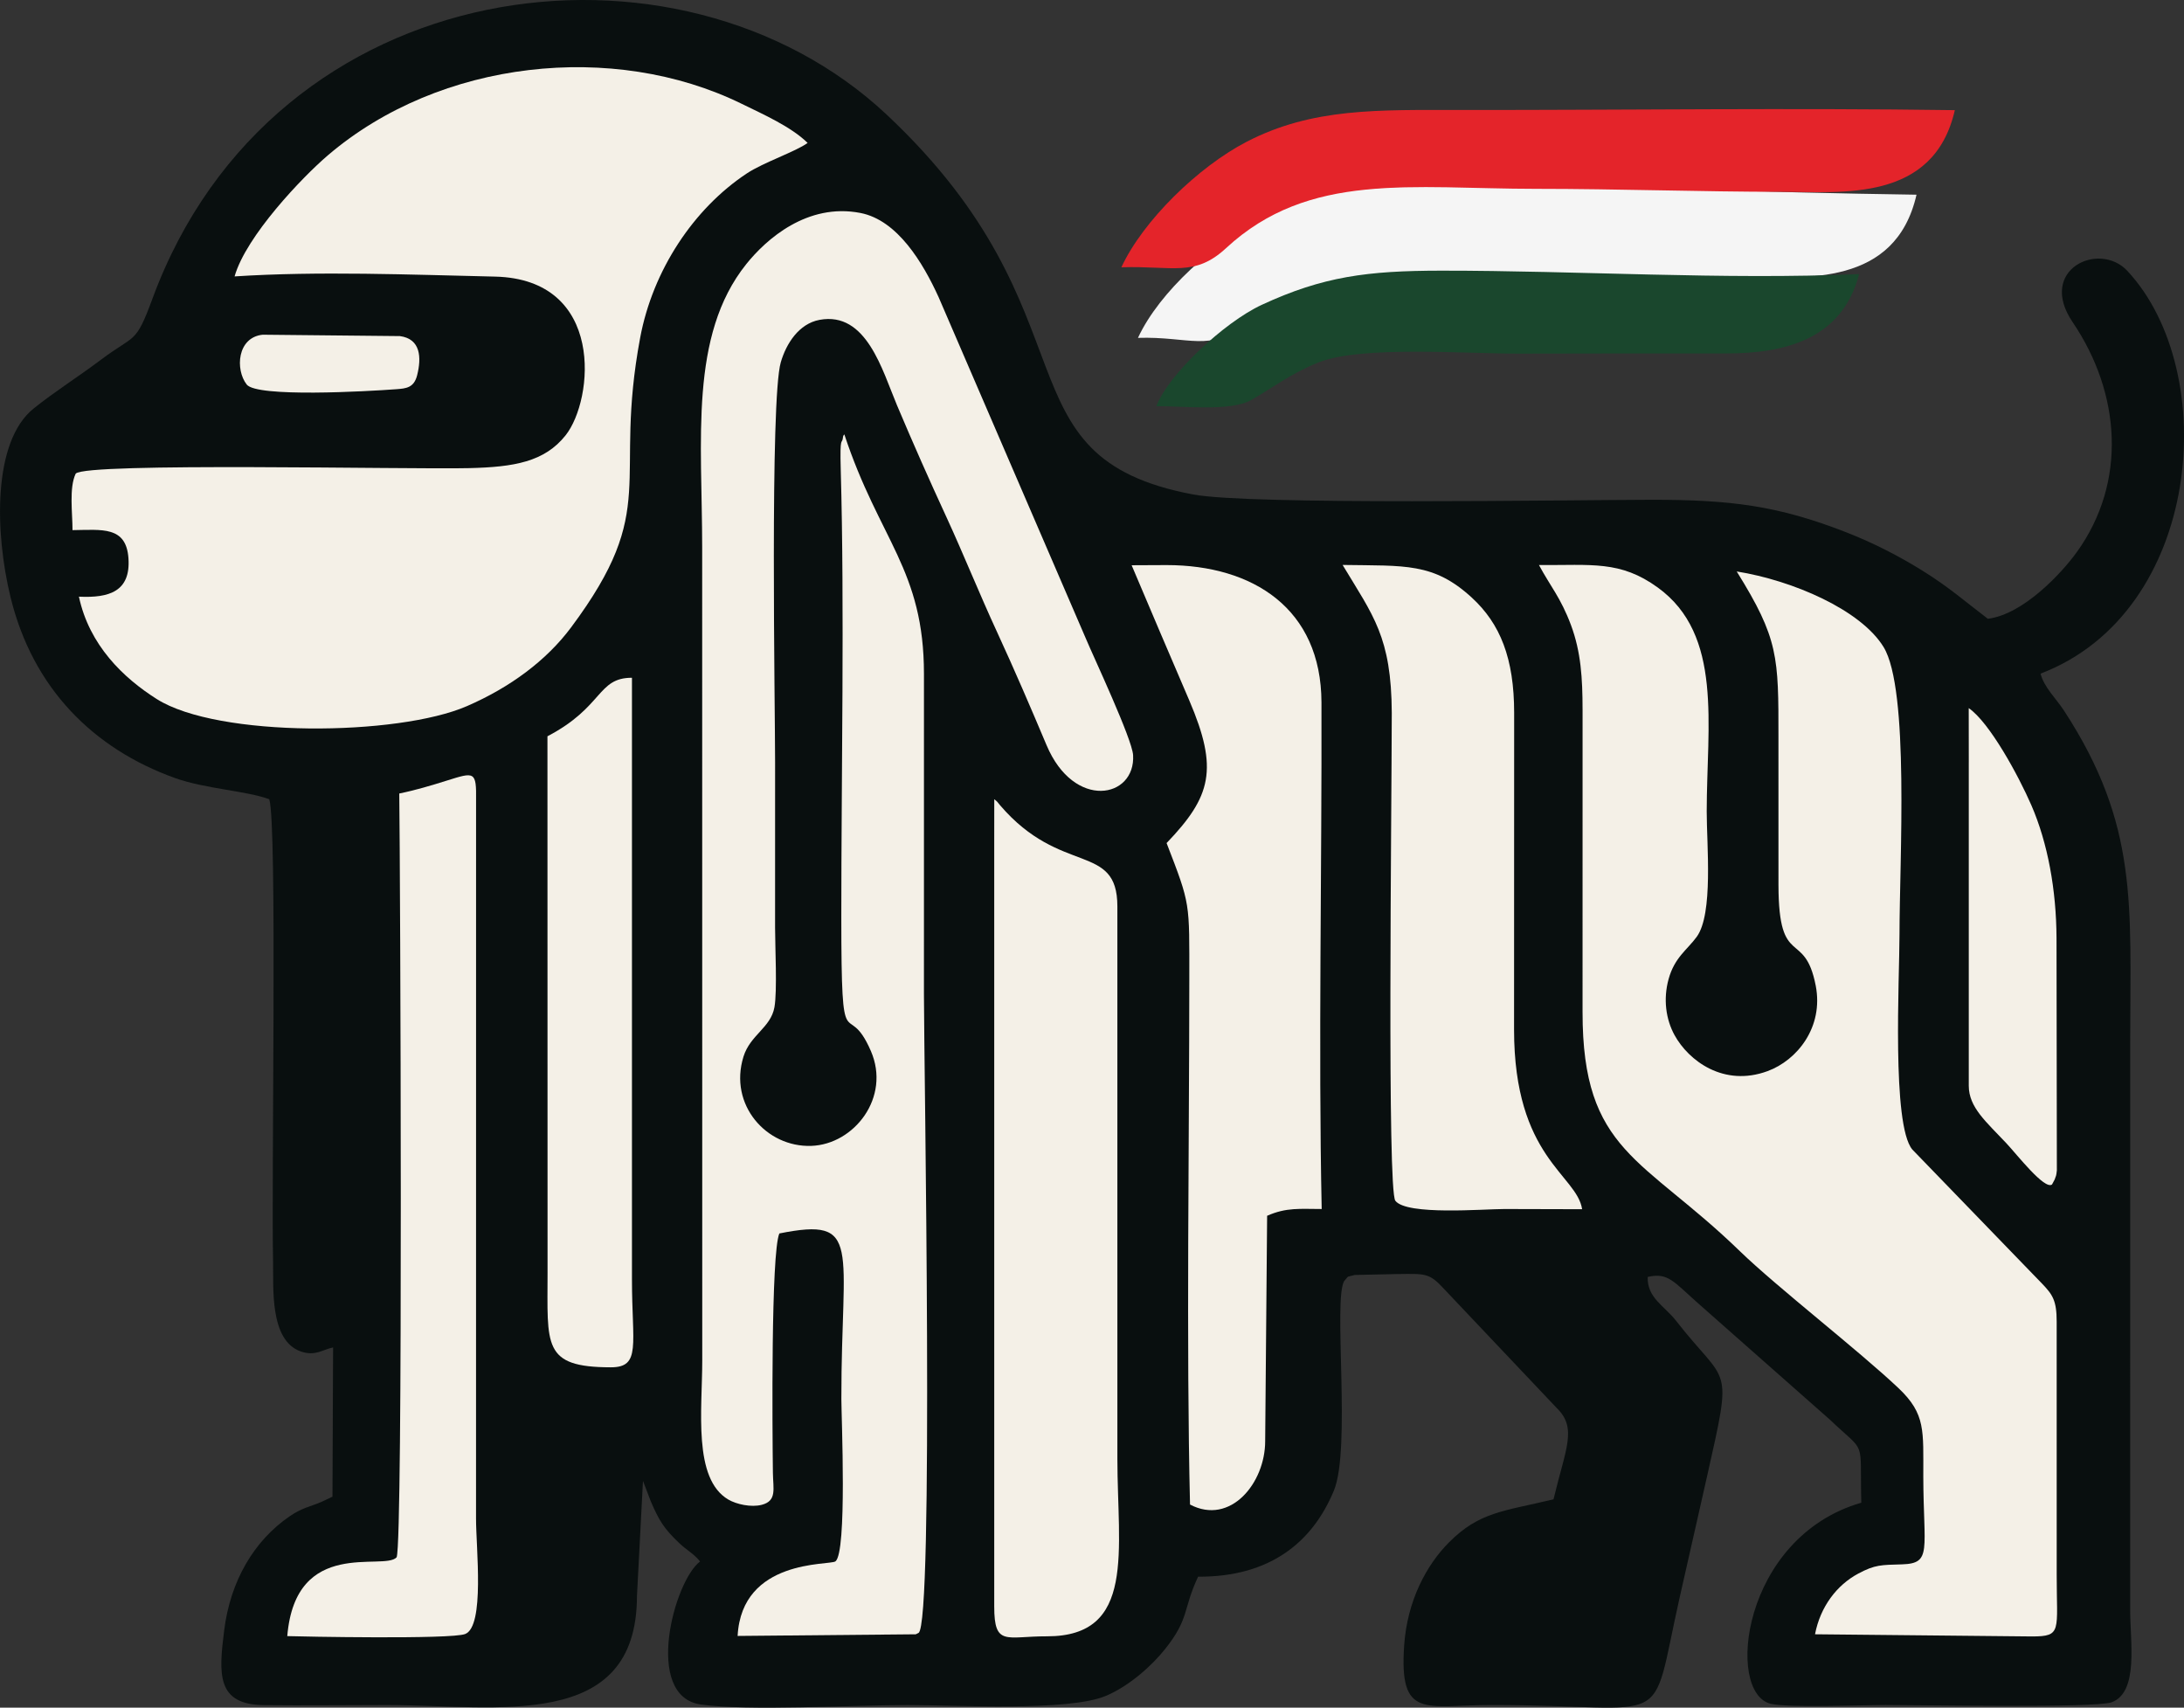
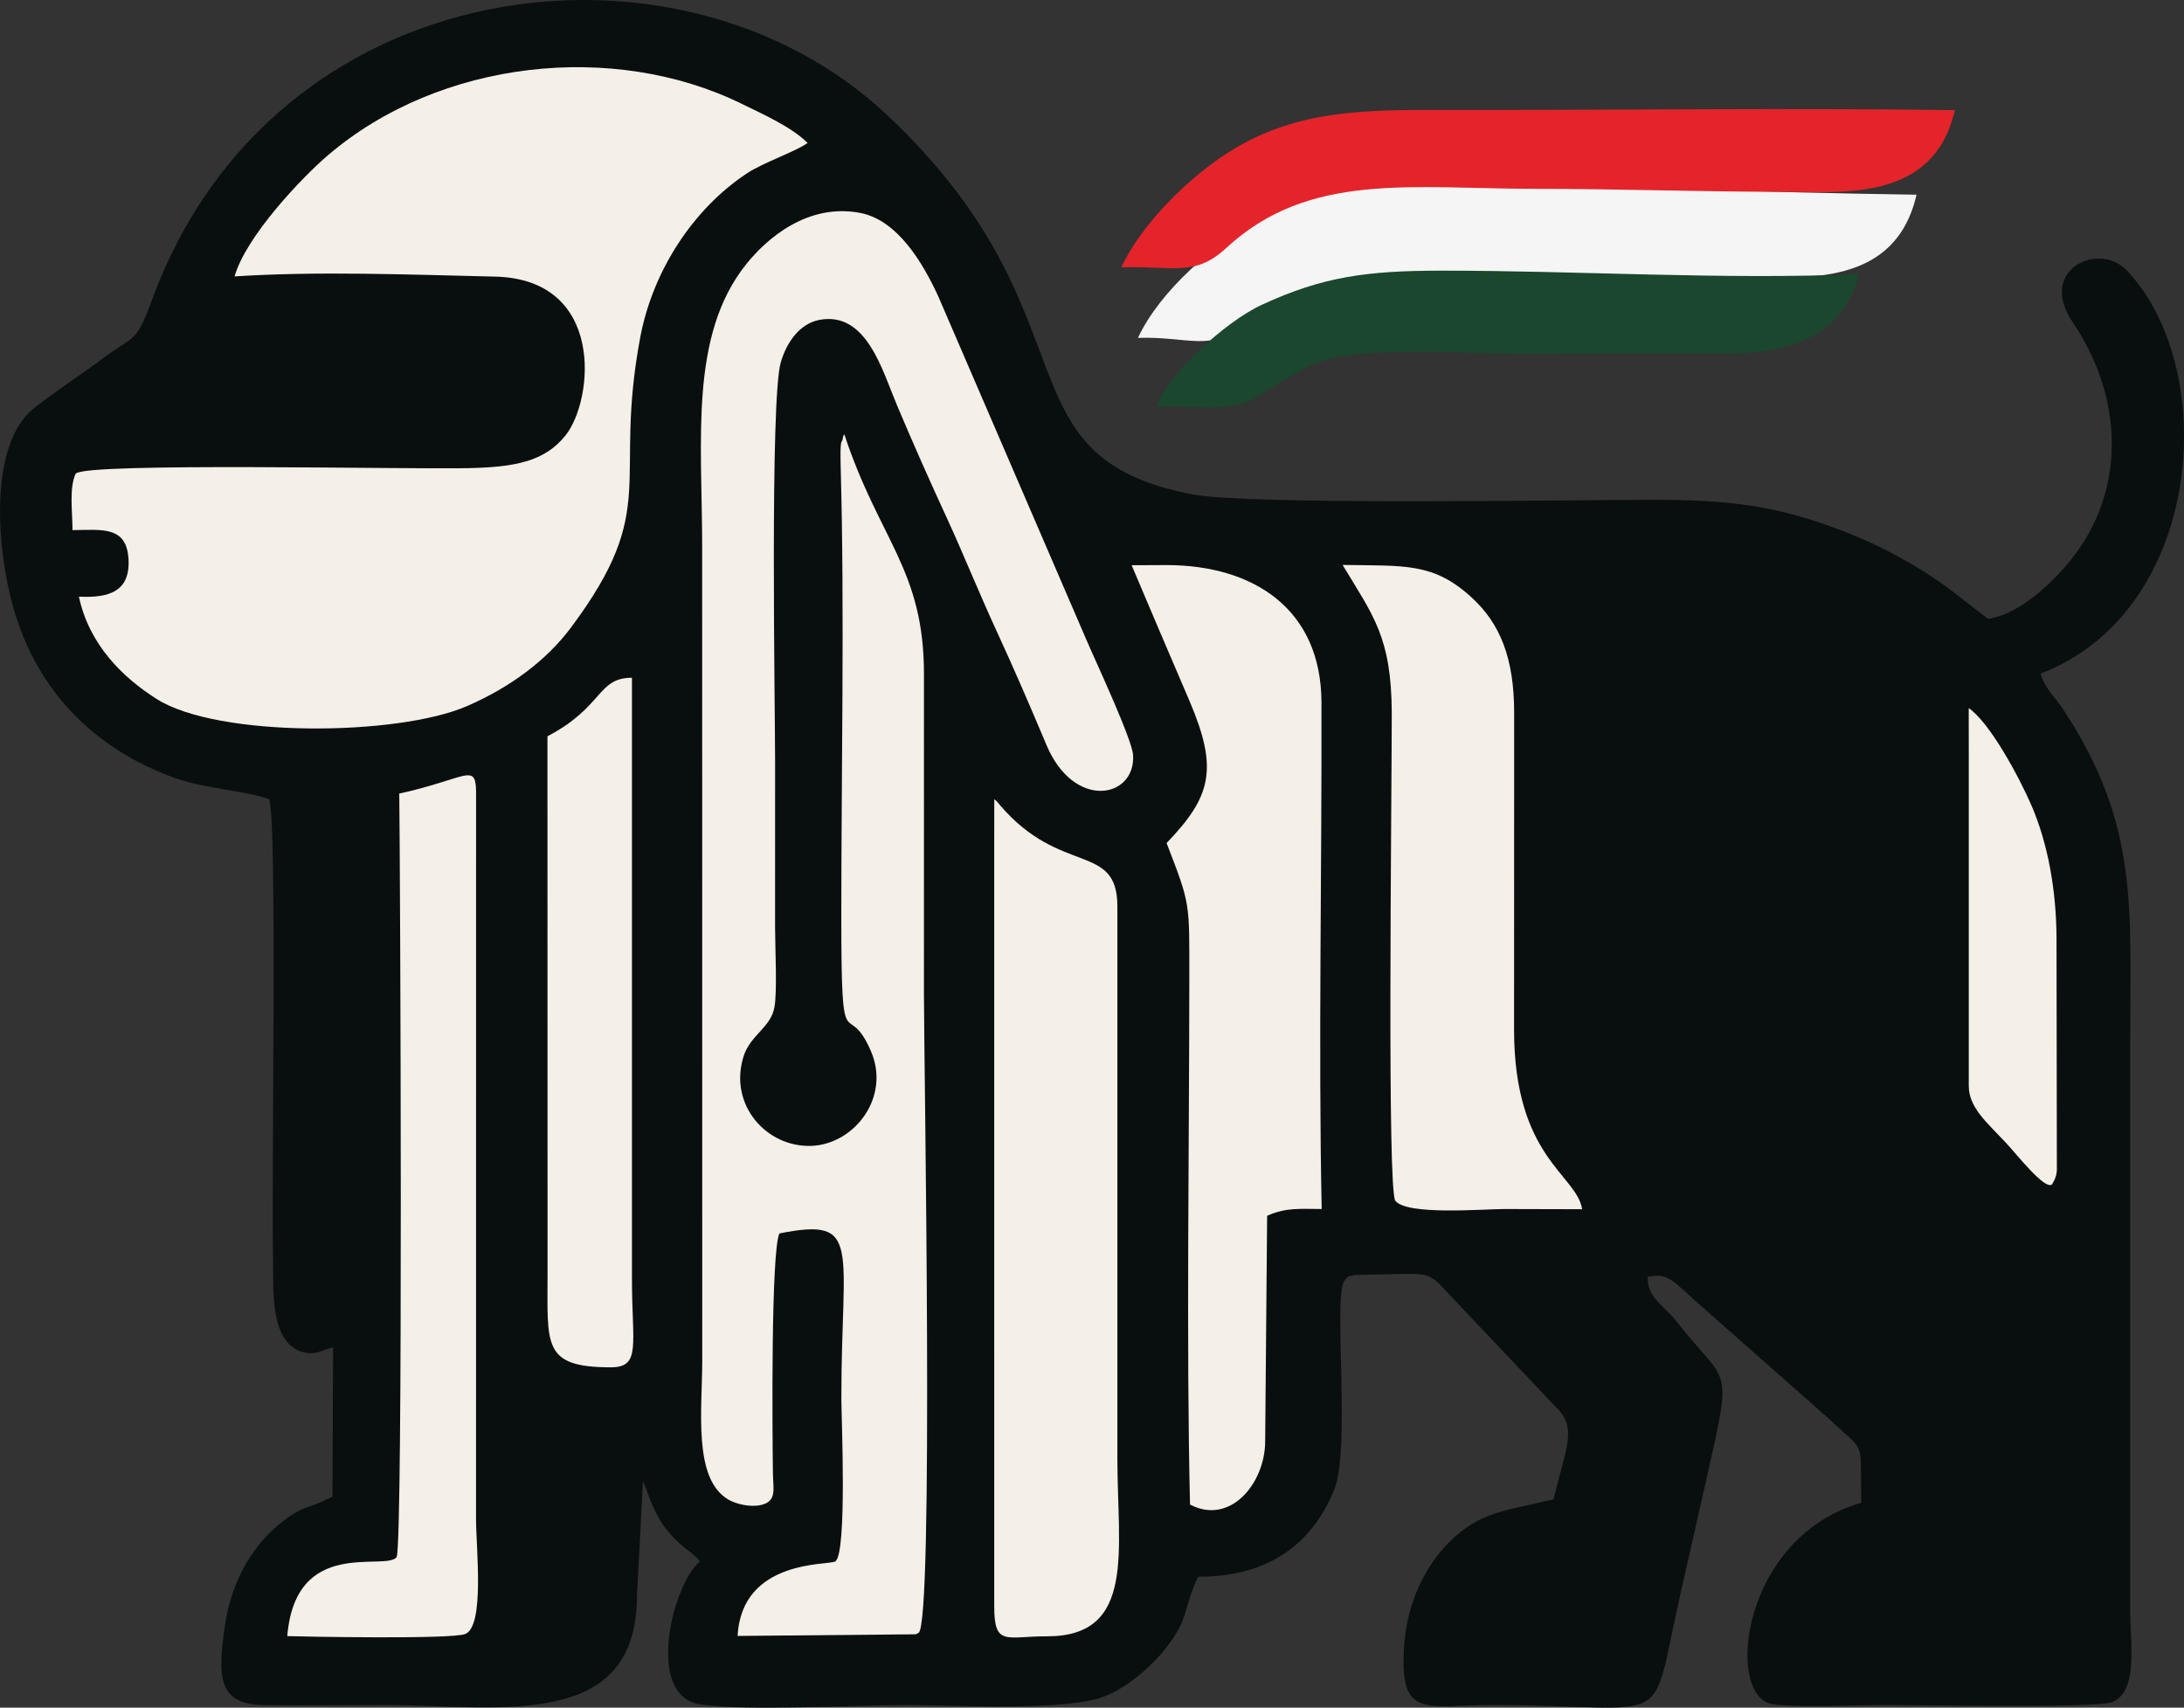
<svg xmlns="http://www.w3.org/2000/svg" xml:space="preserve" width="218.748mm" height="171.024mm" version="1.1" style="shape-rendering:geometricPrecision; text-rendering:geometricPrecision; image-rendering:optimizeQuality; fill-rule:evenodd; clip-rule:evenodd" viewBox="0 0 2056.3 1607.68">
  <rect x="0" y="0" width="2056.3" height="1607.68" fill="#333333" stroke="none" />
  <defs>
    <style type="text/css">
   
    .fil0 {fill:whitesmoke}
    .fil1 {fill:#090F0F}
    .fil4 {fill:#1A472D}
    .fil3 {fill:#E4242A}
    .fil2 {fill:#F4F0E7}
   
  </style>
  </defs>
  <g id="Layer_x0020_1">
    <path class="fil0" d="M1071.43 318.09c48.32,-1.53 69.07,14.07 98.61,-13.38 83.28,-56.38 168,-45.48 285.25,-45.46 77.29,0.02 110.39,1.83 187.68,1.89 56.1,0.04 141.63,9.07 161.49,-77.84 -154.09,-2.17 -257.89,-7.57 -412.15,-7.67 -79.55,-0.05 -141.08,-3.1 -203.05,29.05 -45.41,23.56 -97.48,69.5 -117.82,113.41z" />
    <path class="fil1" d="M253.5 752.45c7.68,22.59 1.88,359.41 3.6,435.35 0.54,23.99 -3.55,74.36 26.24,84.59 13.59,4.67 20.49,-1.87 30.28,-3.81l-0.59 140.5 -10.49 4.96c-10.23,4.38 -18.02,5.42 -29.74,13.44 -33.81,23.13 -55.88,61.07 -61.7,107.25 -5.21,41.32 -7.39,70.06 37.29,70.59 38.56,0.46 77.5,-0.11 116.11,-0.09 103.33,0.07 235.09,25.93 235.22,-102.59l5.66 -108.43 7.31 19.13c7.86,18.39 12.6,25.93 26.83,39.44 7.2,6.84 14.05,10.18 19.6,17.31 -24.55,18.46 -53.47,126.8 0.58,134.62 43.81,6.34 145.13,0.5 195.03,0.53 45.81,0.02 151.59,6.25 186.69,-8.7 22.34,-9.52 43.3,-28.63 55.53,-43.98 23.18,-29.1 16.48,-36.99 31.1,-68.16 67.9,0.37 107.71,-32.57 127.79,-80.92 16.47,-39.66 -0.85,-179.87 9.77,-197.48 4.99,-5.31 0.89,-3.26 9.96,-5.67l39.61 -0.85c26.44,-0.28 30.34,-1.37 44.15,13.72l106.26 112.28c19.6,19.04 8.7,37.63 -2.93,86.1 -47.97,11.4 -69.98,11.97 -98.49,40.62 -21.02,21.12 -39.18,54.67 -42.11,96.8 -4.9,70.4 20.01,56.19 82.53,56.2 173.46,0.03 147.92,27.52 176.87,-101.31 8.62,-38.37 17.03,-74.99 25.66,-113.43 24.66,-109.77 19.98,-84.07 -29.33,-147.32 -10.6,-13.59 -27.14,-21.3 -26.43,-40.95 19.36,-4.43 24.23,4.38 48.54,25.79l122.98 108.58c34.95,33.36 28.03,15.82 29.58,78.19 -112.62,32.52 -128.16,179.29 -85.13,189.34 16.76,3.92 86.19,1.14 108.24,1.11 30.86,-0.04 197.47,3.06 212.63,-2.57 25.62,-9.52 17.39,-56.84 17.42,-86.83l0.03 -536.6c0.01,-127.05 8.05,-202.32 -62.35,-310.21 -7.26,-11.12 -18.97,-22.17 -22.05,-34.8 152.13,-58.05 170.39,-284.07 81.69,-379.18 -26.57,-28.49 -85.05,-1.2 -51.5,48.26 45.42,66.95 51.35,150.65 4.01,216.43 -14.2,19.73 -50.24,58.64 -83.83,62.87 -21.72,-16.49 -36.14,-29.47 -61.56,-45.3 -22.01,-13.71 -46.41,-26.29 -72.77,-36.52 -63.37,-24.61 -107.62,-30.37 -183.65,-30.22 -77.81,0.16 -376.47,5.12 -430.25,-5 -188,-35.38 -86.99,-168.41 -288.56,-357.61 -195.89,-183.86 -577.04,-137.1 -691.31,173.33 -16.08,43.68 -16.24,33.13 -48.51,57.45 -21.59,16.28 -43.33,29.78 -63.43,45.97 -38.83,31.27 -36.3,117.4 -21.69,177.42 20.98,86.15 78.21,142.72 154.34,170.22 28.88,10.43 67.31,12.08 89.3,20.13z" />
    <path class="fil2" d="M733.77 1161.26c78.6,-15.67 58.26,11.71 58.4,155.8 0.02,16.96 5.54,144.97 -5.64,152.94 -5.47,3.89 -88.16,-2.7 -92.04,70.18l167.7 -1.55c0.83,-0.3 1.9,-1 2.56,-1.27 14.67,-6.18 5.15,-539.1 5.16,-601.2 0.02,-100.47 -0.03,-200.95 0.02,-301.42 0.05,-98.5 -42.01,-126.14 -74.97,-225.79 -0.54,0.74 -1.08,1.08 -1.22,2.45 -0.85,8.36 -3.15,-3.79 -2.15,31.19 3.62,127.85 0.49,289.9 0.53,420.69 0.04,142.24 5.03,73.68 27.82,126.2 18.93,43.61 -15.68,87.92 -56.08,89.33 -42.24,1.47 -77.92,-38.63 -63.86,-84.01 6.35,-20.5 25.73,-27.24 29.16,-46.56 2.74,-15.44 0.58,-56.92 0.59,-75.03 0.01,-51.89 0,-103.79 0.02,-155.68 0.02,-51.84 -4.96,-341.18 5.38,-376.53 5.12,-17.52 17,-36.25 36.49,-39.87 44.25,-8.2 59.08,47.69 72.96,80.54 15.28,36.18 30.08,69.57 46.7,105.62 15.8,34.28 30.85,71.82 47.65,108.17 16.13,34.9 32.19,72.34 46.41,106.09 25.88,61.43 83.86,50.13 81.48,9.39 -0.9,-15.25 -37.06,-92.09 -44.4,-109.58l-138.74 -321.65c-14.63,-32.11 -38.59,-72.43 -73.61,-79.22 -49.93,-9.68 -88.64,24.62 -107.53,48.24 -53.8,67.28 -41.45,165.89 -41.45,266.74l0.07 765.15c0,46.78 -8.91,111.57 24.58,131.18 7.66,4.48 21.51,7.52 31.47,4.93 14.44,-3.76 10.66,-15.03 10.47,-29.98 -0.53,-41.18 -1.87,-206.72 6.06,-225.5z" />
-     <path class="fil2" d="M1490.04 667.85l-0.02 284.86c-0.14,132.11 56.79,136.64 148.21,225.31 34.7,33.65 112.15,93.72 149.3,128.9 25.79,24.42 23.21,40.23 23.31,83.02 0.15,69.34 8.54,81.95 -19.92,82.84 -19.74,0.61 -25.36,0.19 -41.27,8.68 -20.25,10.79 -35.79,31.21 -40.76,57.16l204.39 2.04c28.43,-0.04 23.13,-5.07 23.16,-57.97l-0.02 -238.49c0,-19.83 -3.83,-25.35 -13.85,-35.8l-122.09 -126.2c-19.46,-23.32 -12.07,-160.62 -12.05,-202.35 0.03,-69.97 9.48,-230.89 -15.02,-270.76 -21.54,-35.06 -85.62,-62.65 -138.24,-71.09 39.46,63.46 39.33,80.34 39.29,156.36l0.02 139.12c0.18,79.62 24.64,40.67 35.08,94.49 7.57,39.02 -17.44,70.17 -45.28,80.43 -41.41,15.28 -74.45,-9.87 -87.63,-33.84 -8.25,-15.02 -10.77,-34.02 -5.63,-52.75 5.63,-20.5 17.57,-27.58 26.51,-39.86 15.74,-21.63 9.36,-86.64 9.39,-118.03 0.08,-81.75 15.49,-166.16 -46.03,-210.76 -35.44,-25.7 -62.25,-20.86 -111.9,-21.19 10.57,19.77 20.56,30.8 30.14,56.56 9.41,25.28 10.87,50.03 10.9,79.34z" />
    <path class="fil2" d="M220.86 260.23c79.13,-5.13 165.46,-1.62 245.1,0.18 104.05,2.36 93.16,115.97 66.56,149.44 -19.83,24.95 -48.31,29.87 -90.98,30.88 -57.11,1.35 -361.08,-5.56 -370.27,5.2 -6.37,13.37 -3,36.84 -3,53.17 27.86,-0.29 50.64,-3.96 52.68,26.66 2.06,30.92 -17.89,37.37 -46.65,35.98 9.75,45.73 41.81,76.46 73.28,96.39 57.86,36.63 226.87,34.95 292,6.69 40.78,-17.69 74.91,-43 98.15,-74.19 84.39,-113.26 39.21,-134.84 65.02,-272.75 11.84,-63.25 50.15,-121.38 100.46,-154.64 15.64,-10.34 46.12,-20.57 57.19,-28.68 -15.53,-15.3 -42.2,-27.1 -62.36,-36.96 -120.21,-58.83 -283.64,-41.77 -389.47,48.72 -23.84,20.39 -76.93,75.92 -87.7,113.9z" />
    <path class="fil2" d="M1098.38 793.72c22.7,58.8 21.41,54.83 21.39,129.18 -0.04,151.1 -2.91,343.69 0.67,493.58 37.96,19.95 70.76,-20.19 70.76,-59.67l1.84 -212.19c18.21,-8.05 31.04,-6.38 51.37,-6.37 -3.2,-150.75 0.25,-324.08 -0.21,-477.03 -0.26,-88.17 -64.38,-129.17 -145.76,-129.21l-32.97 0.15c17.56,41.7 35.73,83.96 54.31,127.37 27.62,64.55 20.74,90.26 -21.4,134.19z" />
    <path class="fil2" d="M936.09 797.03l0.01 715.46c0.01,37.94 11.26,27.94 49.72,28.05 83.96,0.05 66.26,-80.86 66.23,-167.16l-0.01 -520.04c-0.04,-60.61 -53.17,-28.3 -110.43,-95.2 -3.58,-4.19 -1.73,-2.64 -5.48,-5.69l-0.04 44.58z" />
    <path class="fil2" d="M1310.4 671.16c-0.18,99.59 -4.37,449.16 3.35,459.3 10.66,14.01 83.17,7.78 102.68,7.79l73.19 0.19c-5,-32.71 -64.09,-48.36 -64.09,-169.16l0.09 -298.11c-0.01,-51.44 -13.13,-83.98 -39.91,-108.57 -36.02,-33.08 -62.9,-29.78 -121.61,-30.73 28.81,47.9 45.94,67.67 46.3,139.3z" />
    <path class="fil2" d="M375.92 747.06c0.95,72.98 3.71,703.67 -2.47,719.06 -11.9,13.25 -95.17,-19.37 -102.97,74.23 12.44,0.43 154.26,3.2 167.49,-1.98 18.62,-7.29 10.2,-81.2 10.23,-108.69l0.04 -676.01c0.37,-27.8 -1.36,-26.99 -27.78,-18.69 -14.47,4.55 -29.56,9.05 -44.52,12.07z" />
-     <path class="fil3" d="M1055.81 251.64c48.32,-1.53 69.07,9.37 98.61,-18.07 78.09,-72.32 174.57,-55.81 291.82,-55.79 77.29,0.02 154.58,2.77 231.86,2.82 56.1,0.04 142.57,10.01 162.43,-76.9 -154.09,-2.17 -309.58,-0.05 -463.85,-0.15 -79.55,-0.05 -141.08,-2.16 -203.05,29.99 -45.41,23.56 -97.48,74.2 -117.82,118.1z" />
+     <path class="fil3" d="M1055.81 251.64c48.32,-1.53 69.07,9.37 98.61,-18.07 78.09,-72.32 174.57,-55.81 291.82,-55.79 77.29,0.02 154.58,2.77 231.86,2.82 56.1,0.04 142.57,10.01 162.43,-76.9 -154.09,-2.17 -309.58,-0.05 -463.85,-0.15 -79.55,-0.05 -141.08,-2.16 -203.05,29.99 -45.41,23.56 -97.48,74.2 -117.82,118.1" />
    <path class="fil2" d="M515.44 693.2l0.1 504.62c0.02,68.85 -5.18,89.39 59.55,89.46 28.71,0.03 19.92,-21.31 19.92,-82.84l0 -566.35c-32.86,-0.03 -26.61,27.4 -79.58,55.1z" />
    <path class="fil4" d="M1088.78 382.42c24.2,-0.31 69.64,5.24 89.18,-5.76 19.55,-11.01 37.28,-25.05 63.68,-35.54 39.96,-15.88 139.09,-8.02 188.02,-8.17 65.14,-0.2 130.3,-0.18 195.44,-0.17 55.66,0 109.28,-13.34 125.32,-74.72 -126.94,5.55 -265.39,-3.35 -393.63,-3.24 -69.25,0.06 -111.14,5.43 -168.84,32.19 -35.57,16.49 -88.27,66.01 -99.18,95.41z" />
    <path class="fil2" d="M1853.66 717.54l0 304.73c-0,20.46 16.76,34.17 35.41,54.09 10.05,10.74 35.97,44.1 42.96,38.79l2.55 -4.77c1.28,-4.21 1.27,-1.87 2.01,-8.49l-0.32 -218.74c-0.2,-45.44 -8.27,-89.57 -23.69,-125.06 -11.98,-27.59 -39.26,-77.9 -58.97,-91.42l0.06 50.86z" />
-     <path class="fil2" d="M232.27 362.01c9.61,12.34 113.14,6.49 140.75,4.43 9.43,-0.7 16.77,-1.33 19.75,-13.23 4.14,-16.5 3.44,-34.18 -16.27,-36.79l-129.18 -1.3c-24.13,2.53 -25.93,32.91 -15.05,46.89z" />
  </g>
</svg>